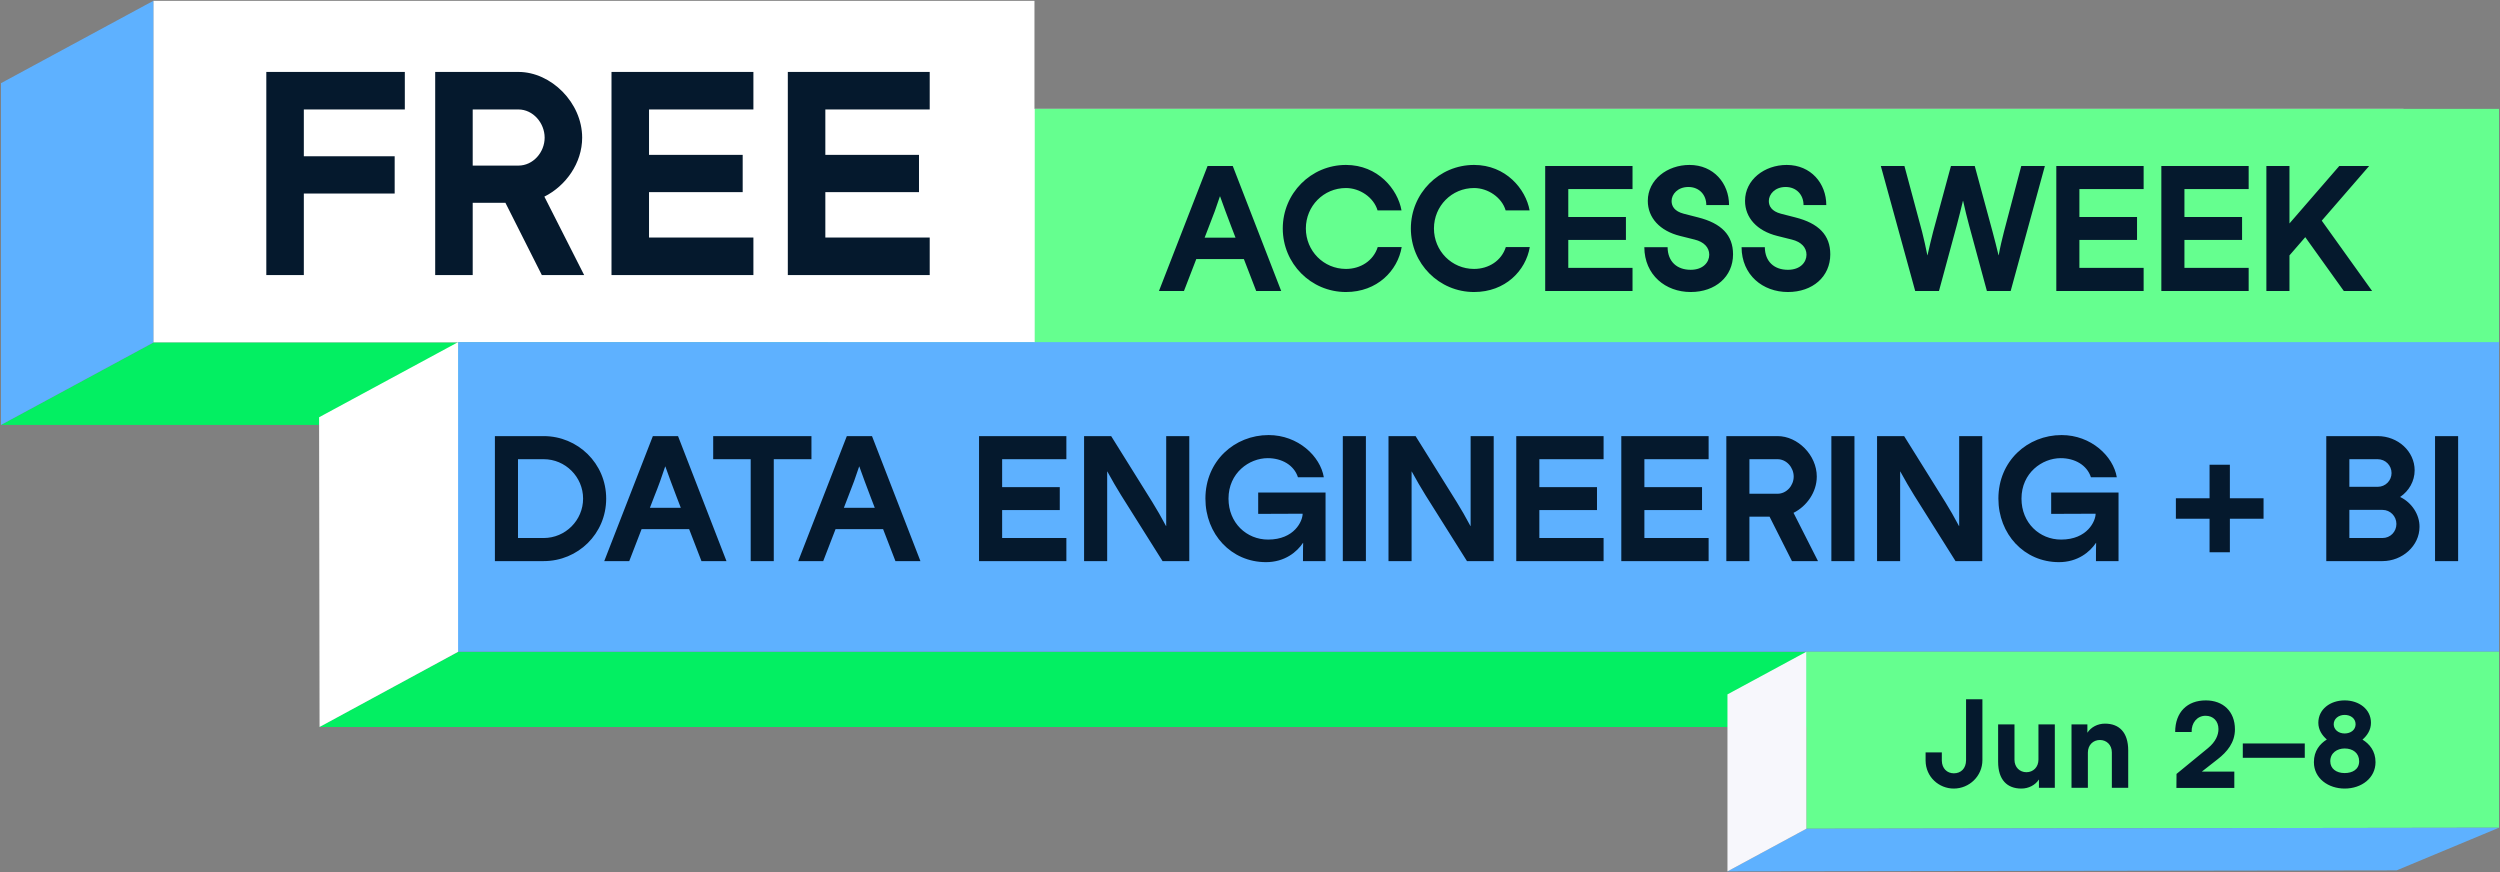
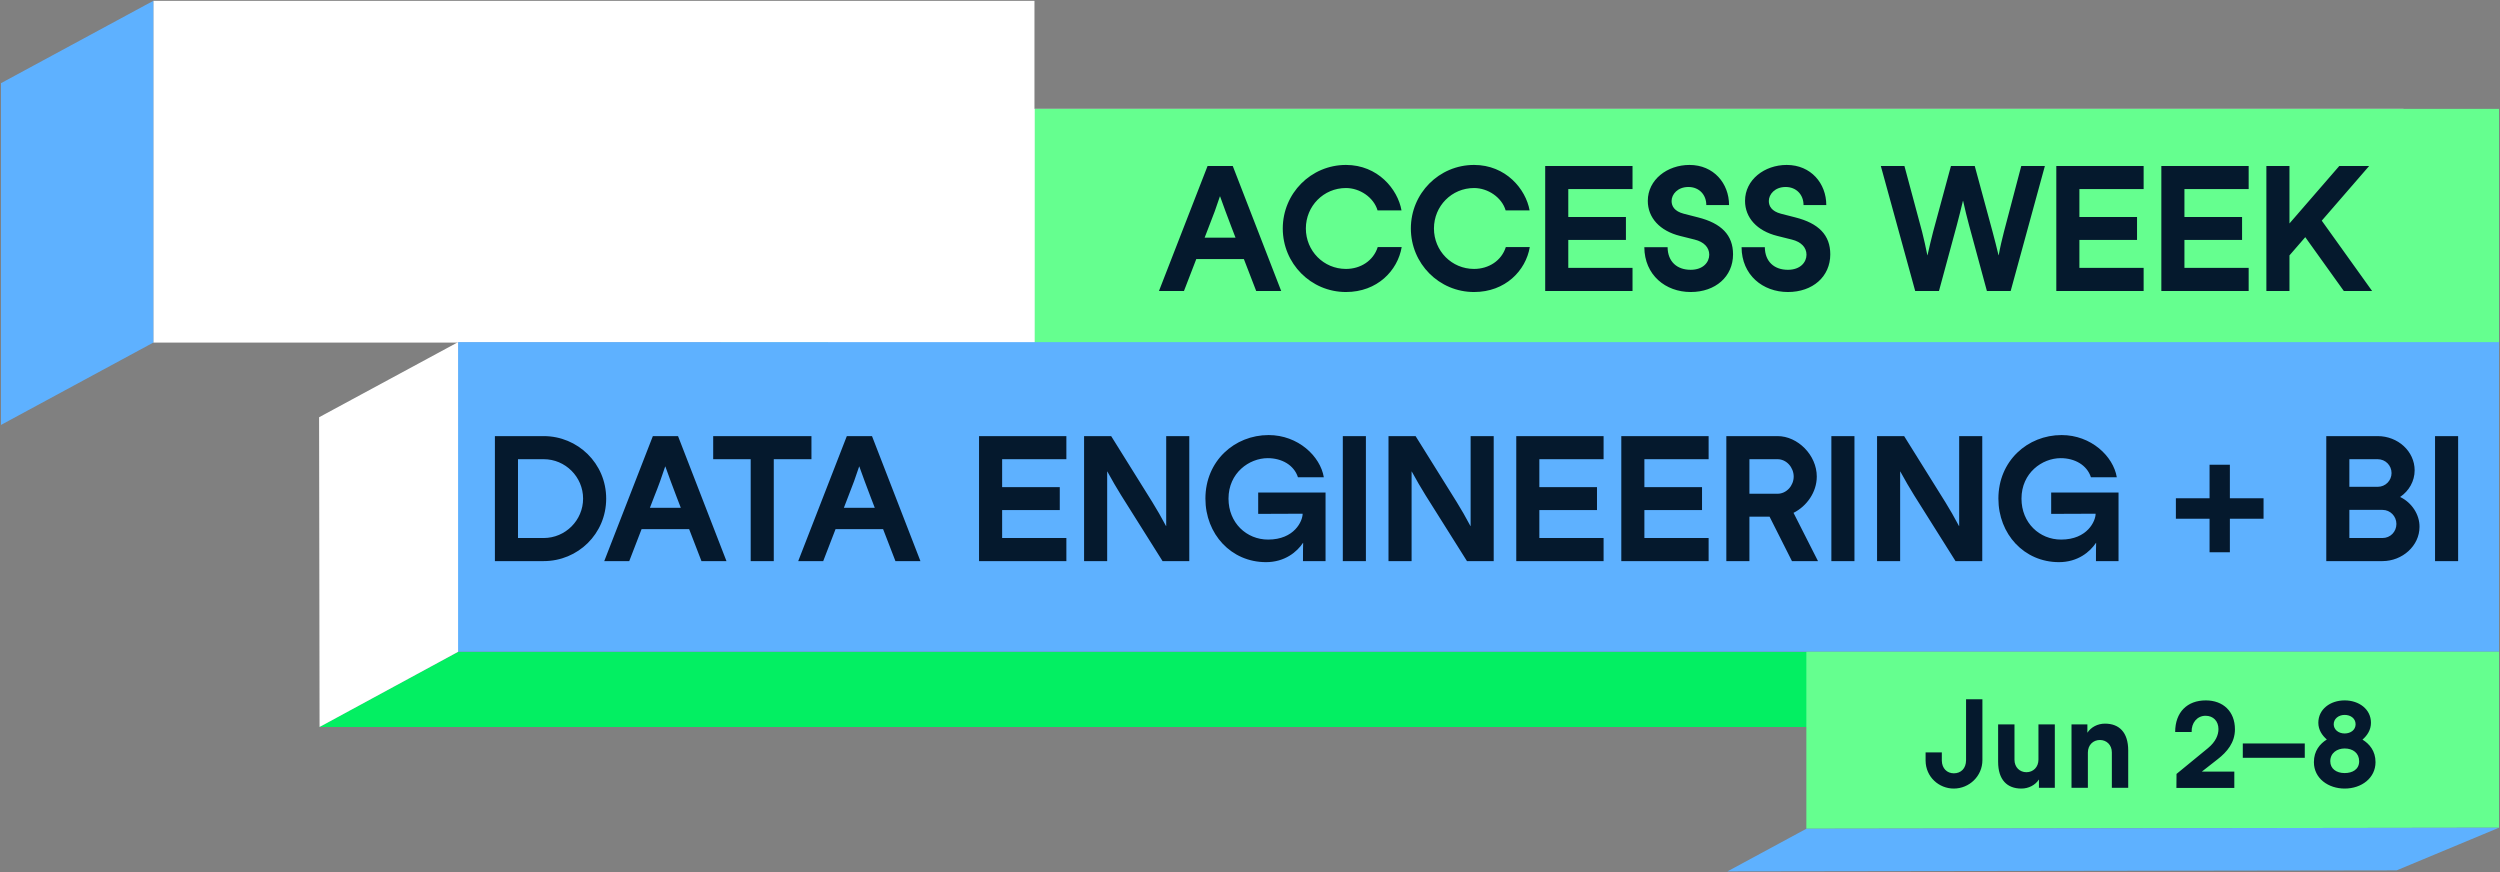
<svg xmlns="http://www.w3.org/2000/svg" width="1728" height="603" viewBox="0 0 1728 603" fill="none">
  <rect x="0" y="0" width="1728" height="603" fill="#808080" stroke="none" />
  <path d="M572.233 237.268H1661.33L1565.11 276.576H498.065L572.233 237.268Z" fill="white" />
  <path d="M572.223 75.237H1661.33V237.209H572.154L572.223 75.237Z" fill="#F7F7FC" />
  <path d="M498.071 114.527L572.236 75.229L572.237 237.267L498.324 276.575L498.071 114.527Z" fill="#65FF8F" />
  <path d="M638.238 240.485H1727.33L1631.12 280.576H564.071L638.238 240.485Z" fill="white" />
  <path d="M715.087 75.229H1727.33V240.425H715.022L715.087 75.229Z" fill="#65FF8F" />
  <path d="M885.558 201.124H868.278L859.758 179.044H826.878L818.358 201.124H801.078L834.678 114.724H852.078L885.558 201.124ZM835.638 156.484L832.638 164.284H853.998L850.998 156.484C848.118 149.044 845.838 142.684 843.318 135.724H843.198C840.918 142.684 838.638 149.044 835.638 156.484ZM930.33 201.844C906.09 201.844 886.65 182.164 886.65 157.924C886.65 133.684 906.09 114.004 930.33 114.004C952.29 114.004 966.09 130.684 968.73 145.444H952.17C949.53 136.444 939.93 129.964 930.33 129.964C914.85 129.964 902.61 142.444 902.61 157.924C902.61 173.404 914.85 185.884 930.33 185.884C940.41 185.884 949.29 180.244 952.29 170.764H968.85C966.09 187.084 951.93 201.844 930.33 201.844ZM1018.87 201.844C994.627 201.844 975.187 182.164 975.187 157.924C975.187 133.684 994.627 114.004 1018.87 114.004C1040.83 114.004 1054.63 130.684 1057.27 145.444H1040.71C1038.07 136.444 1028.47 129.964 1018.87 129.964C1003.39 129.964 991.147 142.444 991.147 157.924C991.147 173.404 1003.39 185.884 1018.87 185.884C1028.95 185.884 1037.83 180.244 1040.83 170.764H1057.39C1054.63 187.084 1040.47 201.844 1018.87 201.844ZM1068.04 114.724H1128.4V130.684H1084V150.004H1123.84V165.844H1084V185.164H1128.4V201.124H1068.04V114.724ZM1136.56 170.884H1152.64C1152.76 180.844 1159.12 186.484 1168.6 186.484C1177.24 186.484 1181.44 181.204 1181.44 176.044C1181.44 171.004 1177.72 167.164 1171.36 165.604L1161.28 163.084C1147.24 159.604 1138.96 150.484 1138.96 138.844C1138.96 124.204 1152.4 114.004 1167.76 114.004C1184.56 114.004 1195.12 126.844 1195.12 141.724H1179.4C1179.4 134.524 1174.36 129.244 1167.04 129.244C1159.6 129.244 1155.4 134.284 1155.4 138.964C1155.4 142.444 1157.32 146.044 1163.8 147.724L1173.64 150.244C1189.84 154.324 1197.88 162.484 1197.88 175.804C1197.88 191.164 1185.76 201.844 1168.6 201.844C1151.2 201.844 1136.68 190.084 1136.56 170.884ZM1203.77 170.884H1219.85C1219.97 180.844 1226.33 186.484 1235.81 186.484C1244.45 186.484 1248.65 181.204 1248.65 176.044C1248.65 171.004 1244.93 167.164 1238.57 165.604L1228.49 163.084C1214.45 159.604 1206.17 150.484 1206.17 138.844C1206.17 124.204 1219.61 114.004 1234.97 114.004C1251.77 114.004 1262.33 126.844 1262.33 141.724H1246.61C1246.61 134.524 1241.57 129.244 1234.25 129.244C1226.81 129.244 1222.61 134.284 1222.61 138.964C1222.61 142.444 1224.53 146.044 1231.01 147.724L1240.85 150.244C1257.05 154.324 1265.09 162.484 1265.09 175.804C1265.09 191.164 1252.97 201.844 1235.81 201.844C1218.41 201.844 1203.89 190.084 1203.77 170.884ZM1385.1 160.324L1397.1 114.724H1413.42L1389.78 201.124H1373.34L1360.98 155.524C1359.66 150.724 1357.98 143.764 1356.9 138.844H1356.78C1355.58 143.884 1353.9 150.604 1352.58 155.524L1340.22 201.124H1323.78L1300.02 114.724H1316.34L1328.58 160.324C1329.78 164.884 1331.22 171.604 1332.18 176.404H1332.3C1333.38 171.604 1334.94 164.884 1336.14 160.324L1348.5 114.724H1364.94L1377.3 160.324C1378.5 164.884 1380.3 171.724 1381.38 176.404H1381.5C1382.34 171.604 1383.9 164.884 1385.1 160.324ZM1421.32 114.724H1481.68V130.684H1437.28V150.004H1477.12V165.844H1437.28V185.164H1481.68V201.124H1421.32V114.724ZM1493.92 114.724H1554.28V130.684H1509.88V150.004H1549.72V165.844H1509.88V185.164H1554.28V201.124H1493.92V114.724ZM1639.6 201.124H1620.04L1593.4 163.924L1582.48 176.524V201.124H1566.52V114.724H1582.48V154.444L1616.92 114.724H1637.56L1604.8 152.524L1639.6 201.124Z" fill="#05192D" />
  <rect x="105.968" y="0.576" width="609.055" height="236.222" fill="white" />
-   <path d="M105.97 236.799H715.023L578.413 293.719H0.666L105.97 236.799Z" fill="#03EF62" />
  <path d="M0.666 57.497L105.97 0.576V236.797L0.666 293.718V57.497Z" fill="#5EB1FF" />
-   <path d="M184.075 49.722H279.815V75.656H210.009V108.024H272.796V133.763H210.009V190.115H184.075V49.722ZM403.757 190.115H374.509L349.355 140.197H326.736V190.115H300.803V49.722H358.325C380.944 49.722 402.392 70.976 402.392 95.154C402.392 112.704 391.083 128.498 376.264 135.907L403.757 190.115ZM358.325 75.656H326.736V114.458H358.325C368.464 114.458 376.459 105.294 376.459 95.154C376.459 85.015 368.464 75.656 358.325 75.656ZM422.671 49.722H520.751V75.656H448.605V107.049H513.342V132.788H448.605V164.181H520.751V190.115H422.671V49.722ZM544.54 49.722H642.62V75.656H570.474V107.049H635.211V132.788H570.474V164.181H642.62V190.115H544.54V49.722Z" fill="#05192D" />
  <path d="M316.617 450.555H1727.33L1602.7 502.485H220.547L316.617 450.555Z" fill="#03EF62" />
  <path d="M316.605 236.497H1727.33V450.477H316.515L316.605 236.497Z" fill="#5EB1FF" />
  <path d="M220.554 288.402L316.621 236.485L316.622 450.555L220.882 502.485L220.554 288.402Z" fill="white" />
  <path d="M342.075 301.437H375.795C399.315 301.437 418.995 320.277 418.995 344.637C418.995 368.997 399.435 387.837 375.795 387.837H342.075V301.437ZM358.035 371.877H375.795C390.795 371.877 403.035 359.637 403.035 344.637C403.035 329.637 390.795 317.397 375.795 317.397H358.035V371.877ZM502.136 387.837H484.856L476.336 365.757H443.456L434.936 387.837H417.656L451.256 301.437H468.656L502.136 387.837ZM452.216 343.197L449.216 350.997H470.576L467.576 343.197C464.696 335.757 462.416 329.397 459.896 322.437H459.776C457.496 329.397 455.216 335.757 452.216 343.197ZM560.875 301.437V317.397H534.835V387.837H518.875V317.397H492.955V301.437H560.875ZM636.204 387.837H618.924L610.404 365.757H577.524L569.004 387.837H551.724L585.324 301.437H602.724L636.204 387.837ZM586.284 343.197L583.284 350.997H604.644L601.644 343.197C598.764 335.757 596.484 329.397 593.964 322.437H593.844C591.564 329.397 589.284 335.757 586.284 343.197ZM676.716 301.437H737.076V317.397H692.676V336.717H732.516V352.557H692.676V371.877H737.076V387.837H676.716V301.437ZM806.076 347.037V301.437H822.036V387.837H803.556L774.876 342.237C771.876 337.437 768.756 332.037 765.396 325.917H765.276V342.117V387.837H749.316V301.437H768.036L796.476 347.037C799.836 352.437 802.476 357.117 805.956 363.597H806.076V347.037ZM869.662 340.437H916.222V387.837H900.622V385.197C900.622 382.197 900.622 378.117 900.742 375.237H900.622C896.542 381.357 888.142 388.557 875.062 388.557C850.942 388.557 833.182 369.117 833.182 344.637C833.182 318.597 853.342 300.717 876.862 300.717C897.262 300.717 912.622 315.357 915.022 329.877H897.142C894.382 321.357 885.862 316.677 876.262 316.677C863.422 316.677 849.142 326.877 849.142 344.637C849.142 361.437 861.622 372.957 876.502 372.957C894.742 372.957 900.382 360.117 900.382 355.077L869.662 355.197V340.437ZM928.149 301.437H944.109V387.837H928.149V301.437ZM1016.49 347.037V301.437H1032.45V387.837H1013.97L985.293 342.237C982.293 337.437 979.173 332.037 975.813 325.917H975.693V342.117V387.837H959.733V301.437H978.453L1006.89 347.037C1010.25 352.437 1012.89 357.117 1016.37 363.597H1016.49V347.037ZM1048.04 301.437H1108.4V317.397H1064V336.717H1103.84V352.557H1064V371.877H1108.4V387.837H1048.04V301.437ZM1120.64 301.437H1181V317.397H1136.6V336.717H1176.44V352.557H1136.6V371.877H1181V387.837H1120.64V301.437ZM1256.6 387.837H1238.6L1223.12 357.117H1209.2V387.837H1193.24V301.437H1228.64C1242.56 301.437 1255.76 314.517 1255.76 329.397C1255.76 340.197 1248.8 349.917 1239.68 354.477L1256.6 387.837ZM1228.64 317.397H1209.2V341.277H1228.64C1234.88 341.277 1239.8 335.637 1239.8 329.397C1239.8 323.157 1234.88 317.397 1228.64 317.397ZM1265.84 301.437H1281.8V387.837H1265.84V301.437ZM1354.18 347.037V301.437H1370.14V387.837H1351.66L1322.98 342.237C1319.98 337.437 1316.86 332.037 1313.5 325.917H1313.38V342.117V387.837H1297.42V301.437H1316.14L1344.58 347.037C1347.94 352.437 1350.58 357.117 1354.06 363.597H1354.18V347.037ZM1417.77 340.437H1464.33V387.837H1448.73V385.197C1448.73 382.197 1448.73 378.117 1448.85 375.237H1448.73C1444.65 381.357 1436.25 388.557 1423.17 388.557C1399.05 388.557 1381.29 369.117 1381.29 344.637C1381.29 318.597 1401.45 300.717 1424.97 300.717C1445.37 300.717 1460.73 315.357 1463.13 329.877H1445.25C1442.49 321.357 1433.97 316.677 1424.37 316.677C1411.53 316.677 1397.25 326.877 1397.25 344.637C1397.25 361.437 1409.73 372.957 1424.61 372.957C1442.85 372.957 1448.49 360.117 1448.49 355.077L1417.77 355.197V340.437ZM1564.57 344.397V358.557H1541.29V381.717H1527.25V358.557H1503.97V344.397H1527.25V321.237H1541.29V344.397H1564.57ZM1659.04 343.437V343.557C1667.08 347.397 1672.48 355.797 1672.36 364.197C1672.36 377.277 1660.48 387.837 1646.8 387.837H1607.92V301.437H1643.44C1657.48 301.437 1669 311.997 1669 325.077C1669 332.637 1665.04 339.357 1659.04 343.437ZM1643.44 317.397H1623.88V336.477H1643.56C1648.84 336.477 1653.04 332.157 1653.04 326.997C1653.04 321.717 1648.84 317.397 1643.44 317.397ZM1623.88 371.877H1646.8C1652.2 371.877 1656.4 367.557 1656.4 362.157C1656.4 356.877 1652.2 352.437 1646.8 352.437H1623.88V371.877ZM1683.1 301.437H1699.06V387.837H1683.1V301.437Z" fill="#05192D" />
  <path d="M1248.55 450.477H1727.33V572.109L1248.55 572.827L1248.55 450.477Z" fill="#65FF8F" />
  <path d="M1248.56 572.82L1727.33 572.108L1656.58 601.588L1194.02 602.3L1248.56 572.82Z" fill="#5EB1FF" />
-   <path d="M1194.02 479.957L1248.56 450.477V572.821L1194.02 602.301V479.957Z" fill="#F7F7FC" />
  <path d="M1358.94 525.421V483.346H1370.24V525.421C1370.24 536.386 1361.23 545.056 1350.44 545.056C1340.32 545.056 1331.06 537.151 1330.97 525.761V520.066H1342.19V525.761C1342.28 531.201 1345.85 534.516 1350.52 534.516C1355.28 534.516 1358.94 531.286 1358.94 525.421ZM1397.17 545.056C1387.39 545.056 1381.1 539.106 1381.1 526.526V500.686H1392.41V525.166C1392.41 530.351 1396.06 533.751 1400.65 533.751C1405.33 533.751 1408.98 530.266 1408.98 525.081V500.686H1420.29V544.546H1409.32V538.766C1406.77 542.676 1402.18 545.056 1397.17 545.056ZM1454.95 500.176C1464.73 500.176 1471.02 506.126 1471.02 518.706V544.546H1459.71V520.066C1459.71 514.881 1456.06 511.481 1451.47 511.481C1446.79 511.481 1443.14 514.966 1443.14 520.151V544.546H1431.83V500.686H1442.8V506.466C1445.35 502.556 1449.94 500.176 1454.95 500.176ZM1532.89 524.741L1521.92 533.326H1544.36V544.631H1504.33L1504.41 534.941L1526.17 517.091C1531.53 512.671 1533.4 507.996 1533.4 503.916C1533.4 498.476 1529.83 494.736 1524.47 494.736C1518.61 494.736 1514.61 499.751 1514.87 505.956H1503.48C1503.48 492.271 1511.81 484.111 1524.64 484.111C1536.63 484.111 1544.79 491.761 1544.79 504.086C1544.79 513.266 1539.35 519.726 1532.89 524.741ZM1550.22 513.861H1593.06V523.806H1550.22V513.861ZM1599.37 526.781C1599.37 518.961 1603.54 514.116 1608.3 511.141C1604.98 508.251 1602.43 504.426 1602.43 499.581C1602.43 490.146 1610.76 484.111 1620.62 484.111C1630.48 484.111 1638.81 490.146 1638.81 499.581C1638.81 504.511 1636.26 508.336 1632.95 511.226C1637.71 514.116 1641.96 519.046 1641.96 526.781C1641.96 537.661 1632.44 545.056 1620.62 545.056C1609.49 545.056 1599.37 538.171 1599.37 526.781ZM1613.06 500.601C1613.06 504.171 1616.2 506.976 1620.62 506.976C1624.79 506.976 1628.19 504.511 1628.19 500.601C1628.19 496.606 1624.79 494.141 1620.62 494.141C1616.37 494.141 1613.06 496.861 1613.06 500.601ZM1610.68 526.186C1610.68 531.286 1614.84 534.346 1620.62 534.346C1625.81 534.346 1630.65 531.966 1630.65 526.186C1630.65 520.576 1626.4 517.346 1620.62 517.346C1615.44 517.346 1610.68 520.406 1610.68 526.186Z" fill="#05192D" />
</svg>